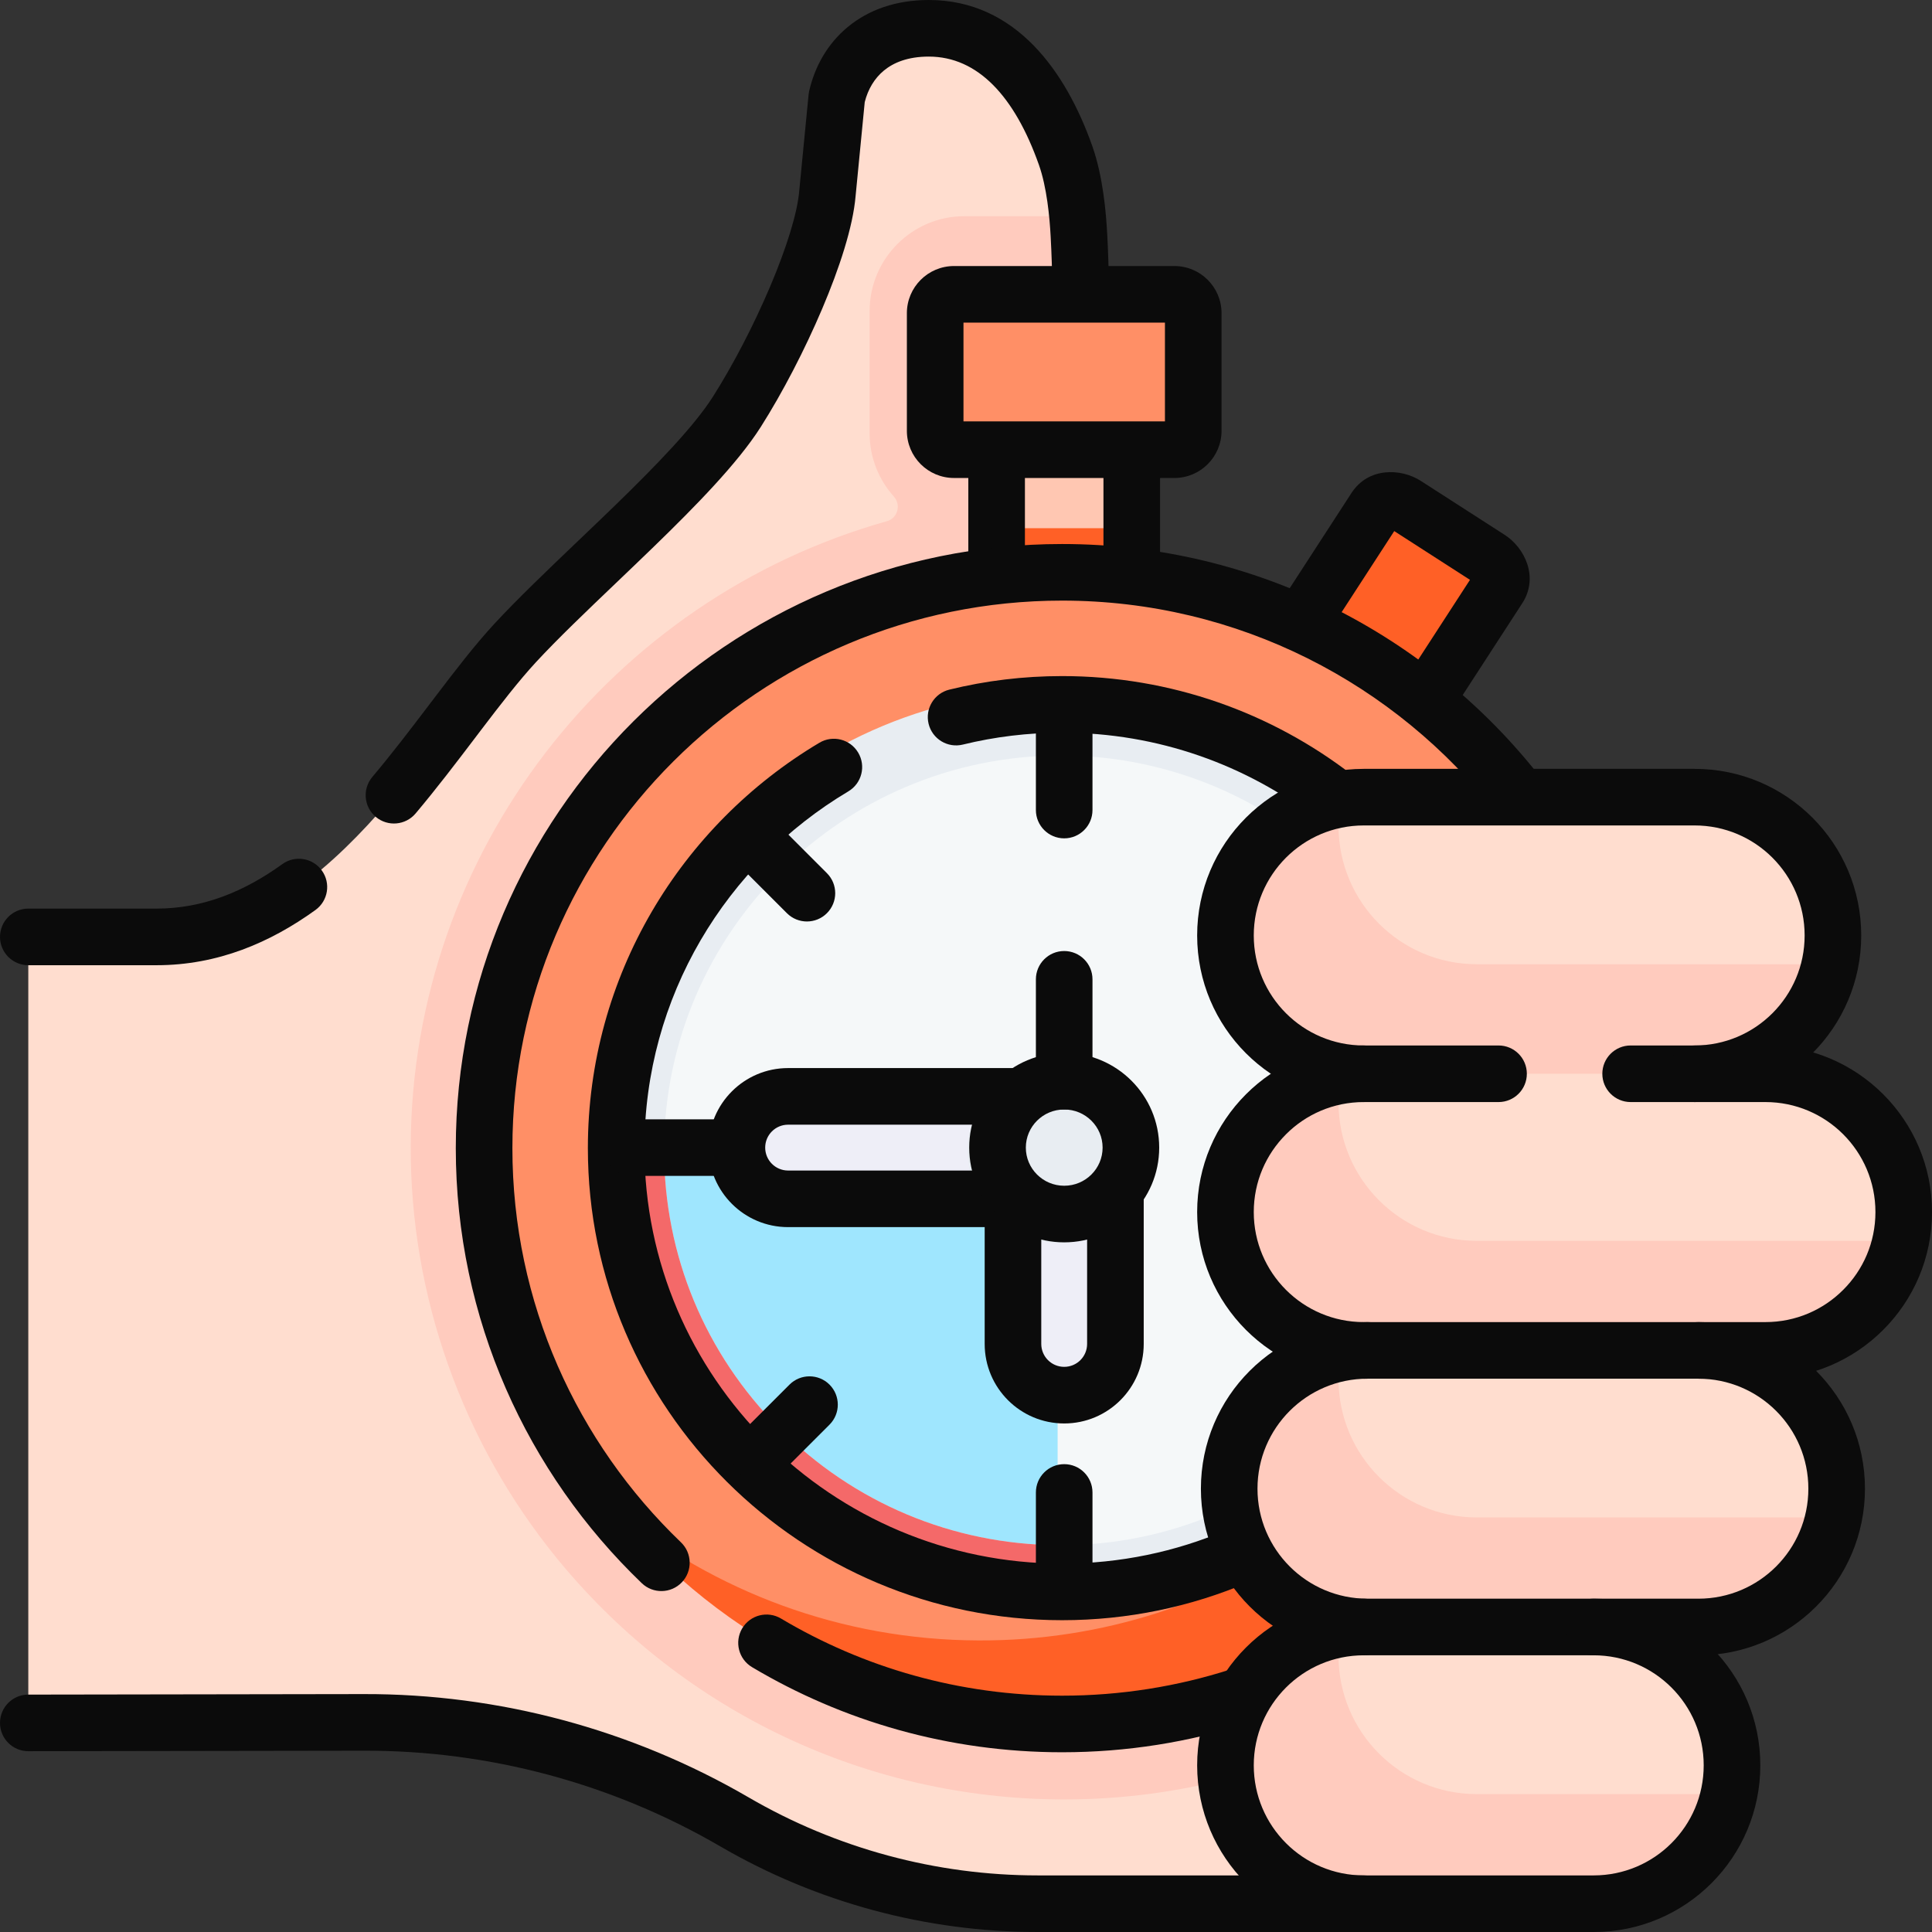
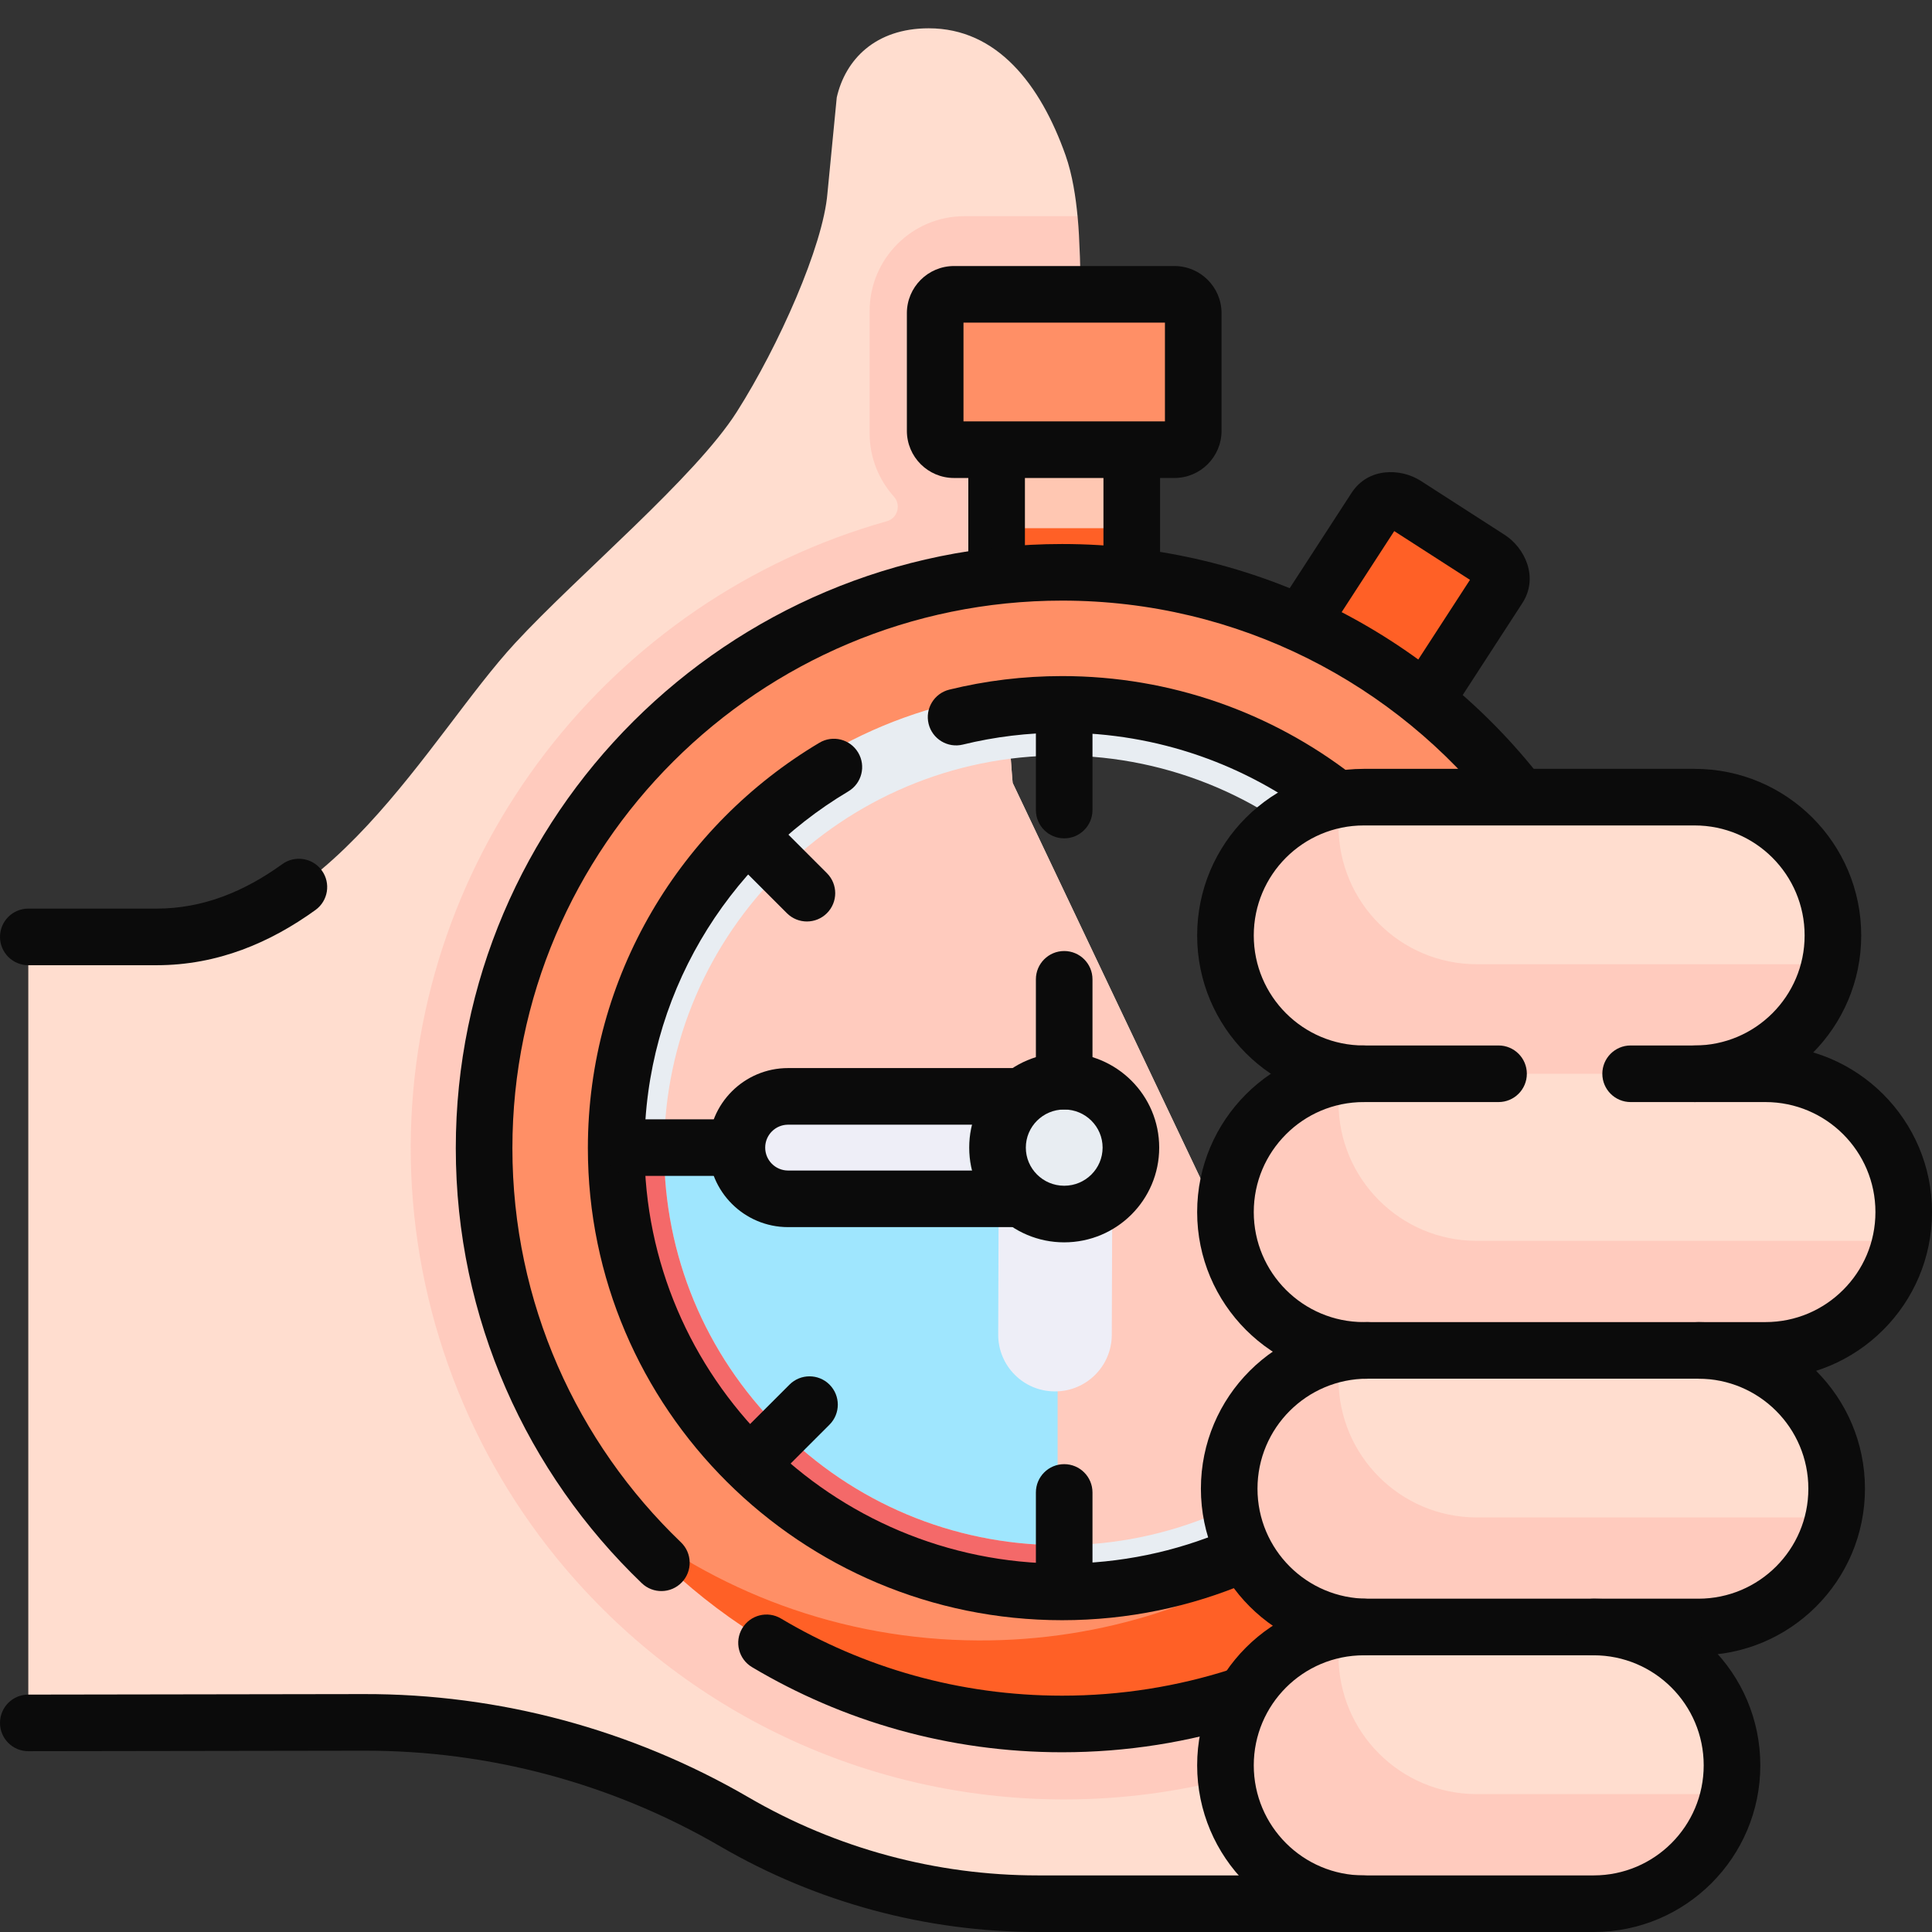
<svg xmlns="http://www.w3.org/2000/svg" width="96" height="96" viewBox="0 0 96 96" fill="none">
  <rect x="0" y="0" width="96" height="96" fill="#333333" stroke="none" />
  <g id="stopwatch 1" clip-path="url(#clip0_1588_24565)">
    <g id="Group">
      <g id="Group_2">
        <path id="Vector" d="M67.765 94.594H51.564C46.27 94.594 41.072 93.191 36.497 90.53C30.901 87.274 24.54 85.567 18.066 85.584L2.345 85.609C1.827 85.609 1.406 85.189 1.406 84.671V47.493C1.406 46.975 1.826 46.555 2.344 46.555H7.78C16.289 46.555 21.31 36.59 25.6 31.951C28.727 28.568 34.539 23.729 36.614 20.461C38.69 17.194 40.901 12.221 41.115 9.605L41.578 4.841C42.004 2.972 43.483 1.406 46.15 1.406C49.536 1.406 51.697 4.184 52.948 7.719C53.288 8.68 53.456 9.816 53.543 10.742C53.543 10.742 52.481 11.77 52.495 12.04C52.811 18.003 53.427 21.762 50.886 28.435C49.612 31.778 50.318 38.9 50.318 38.9L69.396 79.081L67.765 94.594Z" fill="#FFDDCF" />
        <path id="Vector_2" d="M69.397 79.08L68.746 85.273C64.049 87.907 58.636 89.413 52.883 89.413C52.882 89.413 52.754 89.413 52.754 89.413C43.079 89.374 34.015 85.086 27.841 77.638L27.832 77.629L27.665 77.424C22.955 71.644 20.378 64.363 20.409 56.923C20.465 42.349 30.349 29.758 44.068 25.899C44.605 25.748 44.787 25.089 44.415 24.673C43.666 23.837 43.211 22.735 43.211 21.529V15.459C43.211 12.854 45.322 10.742 47.928 10.742H53.544C53.578 11.091 53.598 11.411 53.613 11.681C53.928 17.646 53.427 21.763 50.887 28.434C49.614 31.777 50.319 38.901 50.319 38.901L69.397 79.08Z" fill="#FFCBBE" />
        <g id="Group_3">
          <path id="Vector_3" d="M70.191 35.757L74.461 29.21C74.753 28.759 74.55 28.11 74.008 27.761L69.837 25.077C69.298 24.73 68.627 24.812 68.336 25.26L64.209 31.522L70.191 35.757Z" fill="#FF6026" />
          <path id="Vector_4" d="M56.516 32.617H49.246V26.246L50.029 24.375L49.246 19.181H56.516L55.91 24.358L56.516 26.246V32.617Z" fill="#FF6026" />
          <path id="Vector_5" d="M56.514 19.181H49.244V26.246H56.514V19.181Z" fill="#FFC7B2" />
          <path id="Vector_6" d="M57.832 22.496H47.928C47.394 22.496 46.961 22.062 46.961 21.528V15.46C46.961 14.925 47.394 14.492 47.928 14.492H57.832C58.366 14.492 58.799 14.925 58.799 15.46V21.528C58.799 22.062 58.366 22.496 57.832 22.496Z" fill="#FF8F66" />
-           <path id="Vector_7" d="M77.091 57.251C77.139 43.838 66.263 32.926 52.799 32.878C39.334 32.829 28.38 43.663 28.332 57.075C28.283 70.487 39.159 81.4 52.624 81.448C66.088 81.496 77.043 70.663 77.091 57.251Z" fill="#F5F8F9" />
          <path id="Vector_8" d="M28.33 57.162H52.553V81.447C39.17 81.36 28.328 70.488 28.33 57.162Z" fill="#9FE6FE" />
          <path id="Vector_9" d="M52.615 81.447C66.057 81.499 77.038 70.647 77.089 57.255C77.141 43.865 66.246 32.928 52.804 32.877C39.36 32.824 28.382 43.676 28.33 57.067C28.277 70.457 39.172 81.394 52.615 81.447ZM52.707 37.541H52.785C63.653 37.583 72.461 46.419 72.419 57.236C72.377 68.013 63.537 76.781 52.712 76.781H52.632C47.376 76.762 42.434 74.697 38.722 70.969C35.012 67.244 32.979 62.313 33 57.086C33.042 46.309 41.883 37.541 52.707 37.541Z" fill="#E8EDF2" />
          <path id="Vector_10" d="M28.33 57.162H33C32.998 62.361 35.029 67.263 38.722 70.969C42.416 74.678 47.327 76.741 52.553 76.779V81.447C39.17 81.36 28.328 70.488 28.33 57.162Z" fill="#F46969" />
          <g id="Group_4">
            <path id="Vector_11" d="M49.6 66.31L49.634 56.232C49.64 54.676 50.906 53.42 52.462 53.426H52.473C54.028 53.432 55.285 54.698 55.279 56.253L55.244 66.332C55.238 67.888 53.972 69.144 52.416 69.138H52.406C50.85 69.132 49.594 67.866 49.6 66.31Z" fill="#EEEEF7" />
            <path id="Vector_12" d="M39.658 54.422L52.17 54.479C53.726 54.485 54.982 55.751 54.976 57.307V57.317C54.97 58.873 53.704 60.129 52.148 60.123L39.636 60.066C38.08 60.06 36.824 58.794 36.83 57.238V57.228C36.836 55.672 38.102 54.416 39.658 54.422Z" fill="#EEEEF7" />
          </g>
          <path id="Vector_13" d="M57.335 57.18C57.344 54.636 55.282 52.566 52.728 52.556C50.175 52.546 48.096 54.6 48.086 57.144C48.076 59.688 50.139 61.758 52.693 61.768C55.246 61.778 57.325 59.724 57.335 57.18Z" fill="#E8EDF2" />
          <path id="Vector_14" d="M77.108 42.727C77.285 42.671 77.457 42.609 77.628 42.542C75.897 39.623 73.66 37.035 71.037 34.898C66.115 30.885 59.832 28.466 52.99 28.438C37.152 28.378 24.218 41.164 24.158 56.938C24.13 63.797 26.54 70.106 30.573 75.056C36.487 80.533 44.039 84.302 52.992 84.337C68.83 84.399 80.774 72.827 80.834 57.051C80.855 51.733 79.467 46.943 77.108 42.727ZM52.619 80.019C39.968 79.969 29.714 69.677 29.763 57.073C29.812 44.469 40.145 34.256 52.797 34.307C65.45 34.354 75.704 44.649 75.653 57.251C75.605 69.855 65.272 80.068 52.619 80.019Z" fill="#FF8F66" />
          <path id="Vector_15" d="M77.627 42.541C77.006 42.786 76.342 42.958 75.697 43.053C76.844 46.158 77.466 49.514 77.452 53.013C77.426 59.842 74.987 66.111 70.942 71.02C69.377 73.061 67.473 74.833 65.316 76.248C65.313 76.25 65.309 76.253 65.307 76.255C60.591 79.587 54.827 81.538 48.617 81.513C41.778 81.487 35.495 79.067 30.572 75.056C35.819 81.494 43.814 85.627 52.767 85.663C68.606 85.724 81.541 72.939 81.602 57.163C81.623 51.831 80.17 46.829 77.627 42.541Z" fill="#FF6026" />
        </g>
        <g id="Group_5">
          <g id="Group_6">
            <path id="Vector_16" d="M67.763 53.355L76.701 52.063L84.204 53.355H87.638C91.433 53.355 94.51 56.432 94.51 60.227C94.51 60.702 94.458 61.165 94.366 61.612C92.29 64.414 90.674 66.055 87.354 66.055L68.972 66.231C65.177 66.231 61.56 64.023 61.56 60.227C61.56 56.815 63.677 54.855 66.639 53.446C67.004 53.386 67.38 53.355 67.763 53.355Z" fill="#FFDDCF" />
          </g>
          <g id="Group_7">
            <path id="Vector_17" d="M94.367 61.657C94.086 62.98 93.421 64.163 92.497 65.086C91.254 66.331 89.536 67.1 87.639 67.1H84.204L75.653 69.639L67.764 67.1C63.969 67.1 60.893 64.023 60.893 60.228C60.893 58.328 61.661 56.611 62.906 55.368C63.898 54.374 65.192 53.684 66.639 53.446C66.555 53.879 66.51 54.325 66.51 54.783C66.51 58.58 69.587 61.657 73.382 61.657H94.367Z" fill="#FFCBBE" />
          </g>
        </g>
        <g id="Group_8">
          <g id="Group_9">
            <path id="Vector_18" d="M67.763 39.61H84.204C87.999 39.61 91.076 42.687 91.076 46.483C91.076 46.957 91.023 47.42 90.932 47.868C88.856 50.669 87.24 52.31 83.919 52.31L68.972 52.486C65.177 52.486 61.56 50.278 61.56 46.483C61.56 43.07 63.677 41.11 66.639 39.701C67.005 39.641 67.38 39.61 67.763 39.61Z" fill="#FFDDCF" />
          </g>
          <g id="Group_10">
            <path id="Vector_19" d="M90.933 47.912C90.651 49.236 89.987 50.419 89.063 51.341C87.82 52.586 86.102 53.355 84.204 53.355H67.764C63.969 53.355 60.893 50.278 60.893 46.483C60.893 44.584 61.661 42.866 62.906 41.623C63.898 40.629 65.192 39.939 66.639 39.701C66.555 40.134 66.51 40.581 66.51 41.038C66.51 44.835 69.587 47.912 73.382 47.912H90.933Z" fill="#FFCBBE" />
          </g>
        </g>
        <g id="Group_11">
          <g id="Group_12">
            <path id="Vector_20" d="M67.763 80.847L73.404 79.539L79.189 80.847C82.984 80.847 86.061 83.923 86.061 87.719C86.061 88.193 86.009 88.657 85.917 89.104C83.841 91.905 82.225 93.546 78.905 93.546L68.972 93.723C65.177 93.723 61.56 91.514 61.56 87.719C61.56 84.306 63.677 82.347 66.639 80.938C67.004 80.877 67.38 80.847 67.763 80.847Z" fill="#FFDDCF" />
          </g>
          <g id="Group_13">
            <path id="Vector_21" d="M85.918 89.148C85.637 90.472 84.972 91.655 84.048 92.578C82.805 93.823 81.088 94.591 79.19 94.591H67.764C63.969 94.591 60.893 91.514 60.893 87.719C60.893 85.82 61.661 84.103 62.906 82.859C63.898 81.866 65.192 81.176 66.639 80.938C66.555 81.371 66.51 81.817 66.51 82.275C66.51 86.071 69.587 89.148 73.382 89.148H85.918Z" fill="#FFCBBE" />
          </g>
        </g>
        <g id="Group_14">
          <g id="Group_15">
            <path id="Vector_22" d="M67.763 67.1H84.204C87.999 67.1 91.076 70.177 91.076 73.972C91.076 74.446 91.023 74.91 90.932 75.357C88.856 78.158 87.24 79.799 83.919 79.799L68.972 79.976C65.177 79.976 61.56 77.767 61.56 73.972C61.56 70.559 63.677 68.6 66.639 67.191C67.005 67.13 67.38 67.1 67.763 67.1Z" fill="#FFDDCF" />
          </g>
          <g id="Group_16">
            <path id="Vector_23" d="M90.933 75.401C90.651 76.725 89.987 77.908 89.063 78.831C87.82 80.076 86.102 80.844 84.204 80.844H67.764C63.969 80.844 60.893 77.768 60.893 73.973C60.893 72.073 61.661 70.356 62.906 69.113C63.898 68.119 65.192 67.429 66.639 67.191C66.555 67.624 66.51 68.07 66.51 68.528C66.51 72.325 69.587 75.401 73.382 75.401H90.933Z" fill="#FFCBBE" />
          </g>
        </g>
      </g>
      <g id="Group_17">
-         <path id="Vector (Stroke)" fill-rule="evenodd" clip-rule="evenodd" d="M42.968 5.074L42.515 9.731C42.386 11.274 41.705 13.338 40.856 15.338C39.99 17.381 38.884 19.51 37.802 21.215L37.801 21.216C36.66 23.012 34.563 25.151 32.48 27.172C31.855 27.778 31.228 28.377 30.616 28.962C29.123 30.388 27.716 31.731 26.631 32.904C25.78 33.826 24.882 34.987 23.881 36.303C23.787 36.428 23.692 36.553 23.596 36.679C22.687 37.875 21.706 39.167 20.652 40.419C20.152 41.013 19.265 41.09 18.671 40.59C18.077 40.09 18 39.203 18.5 38.608C19.506 37.413 20.445 36.177 21.359 34.974C21.454 34.849 21.548 34.725 21.643 34.601C22.632 33.3 23.608 32.032 24.566 30.995L24.566 30.995C25.714 29.754 27.224 28.312 28.746 26.858C29.343 26.288 29.942 25.716 30.522 25.153C32.645 23.093 34.493 21.178 35.427 19.708C36.419 18.146 37.455 16.155 38.267 14.24C39.095 12.288 39.625 10.563 39.713 9.491C39.713 9.484 39.714 9.477 39.715 9.47L40.178 4.705C40.184 4.646 40.193 4.587 40.206 4.529C40.478 3.335 41.099 2.188 42.127 1.339C43.165 0.482 44.529 0 46.151 0C50.485 0 52.976 3.584 54.273 7.25M42.968 5.074C43.129 4.433 43.453 3.892 43.919 3.507C44.395 3.114 45.104 2.812 46.151 2.812C48.585 2.812 50.418 4.786 51.622 8.188L51.622 8.189C52.018 9.307 52.155 10.786 52.207 11.756C52.253 12.62 52.28 13.441 52.288 14.233C52.295 15.009 52.93 15.633 53.707 15.626C54.483 15.619 55.107 14.984 55.1 14.207C55.092 13.368 55.063 12.505 55.016 11.607L55.015 11.606C54.962 10.611 54.815 8.78 54.273 7.25" fill="#0B0B0B" />
        <path id="Vector (Stroke)_2" fill-rule="evenodd" clip-rule="evenodd" d="M15.992 43.255C16.447 43.885 16.304 44.764 15.674 45.218C13.434 46.834 10.823 47.961 7.779 47.961H1.406C0.63 47.961 0 47.331 0 46.554C0 45.778 0.63 45.148 1.406 45.148H7.779C10.083 45.148 12.13 44.306 14.029 42.937C14.659 42.483 15.538 42.625 15.992 43.255Z" fill="#0B0B0B" />
        <path id="Vector (Stroke)_3" fill-rule="evenodd" clip-rule="evenodd" d="M56.236 21.34C57.013 21.34 57.643 21.969 57.643 22.746V28.134C57.643 28.91 57.013 29.54 56.236 29.54C55.46 29.54 54.83 28.91 54.83 28.134V22.746C54.83 21.969 55.46 21.34 56.236 21.34Z" fill="#0B0B0B" />
        <path id="Vector (Stroke)_4" fill-rule="evenodd" clip-rule="evenodd" d="M49.522 21.34C50.298 21.34 50.928 21.969 50.928 22.746V28.134C50.928 28.91 50.298 29.54 49.522 29.54C48.745 29.54 48.115 28.91 48.115 28.134V22.746C48.115 21.969 48.745 21.34 49.522 21.34Z" fill="#0B0B0B" />
        <path id="Vector (Stroke)_5" fill-rule="evenodd" clip-rule="evenodd" d="M36.88 80.912C37.277 80.245 38.14 80.026 38.807 80.424C42.896 82.857 47.673 84.257 52.775 84.257C55.694 84.257 58.508 83.798 61.147 82.952C61.886 82.714 62.678 83.121 62.915 83.861C63.153 84.6 62.745 85.392 62.006 85.629C59.094 86.564 55.99 87.069 52.775 87.069C47.152 87.069 41.879 85.525 37.369 82.84C36.701 82.443 36.483 81.58 36.88 80.912Z" fill="#0B0B0B" />
        <path id="Vector (Stroke)_6" fill-rule="evenodd" clip-rule="evenodd" d="M52.776 29.844C37.709 29.844 25.461 42.056 25.461 57.051C25.461 64.733 28.672 71.683 33.837 76.638C34.398 77.176 34.416 78.066 33.878 78.627C33.34 79.187 32.45 79.206 31.89 78.668C26.198 73.206 22.648 65.534 22.648 57.051C22.648 40.493 36.166 27.032 52.776 27.032C62.446 27.032 71.066 31.597 76.58 38.67C77.058 39.282 76.948 40.166 76.336 40.643C75.723 41.121 74.839 41.011 74.362 40.399C69.357 33.98 61.541 29.844 52.776 29.844Z" fill="#0B0B0B" />
        <path id="Vector (Stroke)_7" fill-rule="evenodd" clip-rule="evenodd" d="M42.642 37.396C43.04 38.063 42.821 38.926 42.153 39.323C36.084 42.935 32.023 49.534 32.023 57.051C32.023 68.427 41.327 77.694 52.776 77.694C55.665 77.694 58.416 77.104 60.916 76.04C61.63 75.736 62.456 76.069 62.761 76.784C63.065 77.498 62.732 78.324 62.017 78.628C59.177 79.837 56.052 80.507 52.776 80.507C39.786 80.507 29.211 69.993 29.211 57.051C29.211 48.495 33.835 41.001 40.715 36.907C41.382 36.509 42.245 36.728 42.642 37.396Z" fill="#0B0B0B" />
        <path id="Vector (Stroke)_8" fill-rule="evenodd" clip-rule="evenodd" d="M52.775 36.407C51.073 36.407 49.423 36.611 47.843 36.998C47.089 37.183 46.327 36.722 46.142 35.968C45.957 35.213 46.419 34.452 47.173 34.267C48.972 33.825 50.847 33.594 52.775 33.594C58.193 33.594 63.193 35.425 67.177 38.496C67.792 38.97 67.906 39.853 67.432 40.468C66.958 41.083 66.075 41.197 65.46 40.723C61.95 38.018 57.55 36.407 52.775 36.407Z" fill="#0B0B0B" />
        <path id="Vector (Stroke)_9" fill-rule="evenodd" clip-rule="evenodd" d="M45.062 15.562C45.062 14.268 46.112 13.219 47.406 13.219H58.354C59.648 13.219 60.698 14.268 60.698 15.562V21.407C60.698 22.702 59.648 23.751 58.354 23.751H47.406C46.112 23.751 45.062 22.702 45.062 21.407V15.562ZM47.875 16.031V20.939H57.885V16.031H47.875Z" fill="#0B0B0B" />
        <path id="Vector (Stroke)_10" fill-rule="evenodd" clip-rule="evenodd" d="M67.156 24.494C67.992 23.206 69.617 23.263 70.597 23.894L74.769 26.578C74.769 26.578 74.769 26.578 74.769 26.578C75.754 27.212 76.482 28.678 75.64 29.976L72.098 35.434C71.675 36.086 70.804 36.272 70.153 35.849C69.501 35.426 69.316 34.555 69.739 33.904L73.042 28.812L69.279 26.39L65.969 31.491C65.546 32.142 64.675 32.328 64.024 31.905C63.372 31.482 63.187 30.611 63.609 29.96L67.156 24.494ZM73.28 28.445C73.28 28.445 73.281 28.445 73.281 28.445L73.28 28.445Z" fill="#0B0B0B" />
-         <path id="Vector (Stroke)_11" fill-rule="evenodd" clip-rule="evenodd" d="M50.334 57.985C51.111 57.985 51.74 58.614 51.74 59.391V66.779C51.74 67.408 52.25 67.918 52.879 67.918C53.508 67.918 54.018 67.408 54.018 66.779V59.391C54.018 58.614 54.648 57.985 55.425 57.985C56.201 57.985 56.831 58.614 56.831 59.391V66.779C56.831 68.961 55.062 70.731 52.879 70.731C50.697 70.731 48.928 68.962 48.928 66.779V59.391C48.928 58.614 49.557 57.985 50.334 57.985Z" fill="#0B0B0B" />
        <path id="Vector (Stroke)_12" fill-rule="evenodd" clip-rule="evenodd" d="M35.209 57.024C35.209 54.842 36.978 53.072 39.16 53.072H50.553C51.33 53.072 51.96 53.702 51.96 54.479C51.96 55.255 51.33 55.885 50.553 55.885H39.16C38.531 55.885 38.022 56.395 38.022 57.024C38.022 57.653 38.532 58.163 39.16 58.163H50.359C51.136 58.163 51.765 58.793 51.765 59.569C51.765 60.346 51.136 60.975 50.359 60.975H39.16C36.978 60.975 35.209 59.206 35.209 57.024Z" fill="#0B0B0B" />
        <path id="Vector (Stroke)_13" fill-rule="evenodd" clip-rule="evenodd" d="M52.88 55.13C51.822 55.13 50.973 55.983 50.973 57.024C50.973 58.065 51.822 58.919 52.88 58.919C53.939 58.919 54.788 58.065 54.788 57.024C54.788 55.983 53.939 55.13 52.88 55.13ZM48.16 57.024C48.16 54.419 50.279 52.317 52.88 52.317C55.482 52.317 57.6 54.419 57.6 57.024C57.6 59.629 55.482 61.731 52.88 61.731C50.279 61.731 48.16 59.629 48.16 57.024Z" fill="#0B0B0B" />
        <path id="Vector (Stroke)_14" fill-rule="evenodd" clip-rule="evenodd" d="M52.879 34.157C53.656 34.157 54.285 34.786 54.285 35.563V40.251C54.285 41.027 53.656 41.657 52.879 41.657C52.102 41.657 51.473 41.027 51.473 40.251V35.563C51.473 34.786 52.102 34.157 52.879 34.157Z" fill="#0B0B0B" />
        <path id="Vector (Stroke)_15" fill-rule="evenodd" clip-rule="evenodd" d="M52.879 47.256C53.656 47.256 54.285 47.886 54.285 48.662V53.723C54.285 54.5 53.656 55.13 52.879 55.13C52.102 55.13 51.473 54.5 51.473 53.723V48.662C51.473 47.886 52.102 47.256 52.879 47.256Z" fill="#0B0B0B" />
        <path id="Vector (Stroke)_16" fill-rule="evenodd" clip-rule="evenodd" d="M52.879 72.753C53.656 72.753 54.285 73.383 54.285 74.16V78.66C54.285 79.436 53.656 80.066 52.879 80.066C52.102 80.066 51.473 79.436 51.473 78.66V74.16C51.473 73.383 52.102 72.753 52.879 72.753Z" fill="#0B0B0B" />
        <path id="Vector (Stroke)_17" fill-rule="evenodd" clip-rule="evenodd" d="M36.633 40.919C37.182 40.37 38.072 40.37 38.621 40.919L41.089 43.387C41.639 43.936 41.639 44.827 41.089 45.376C40.54 45.925 39.65 45.925 39.101 45.376L36.633 42.908C36.083 42.359 36.083 41.468 36.633 40.919Z" fill="#0B0B0B" />
        <path id="Vector (Stroke)_18" fill-rule="evenodd" clip-rule="evenodd" d="M30 57.024C30 56.247 30.63 55.618 31.406 55.618H36.264C37.04 55.618 37.67 56.247 37.67 57.024C37.67 57.801 37.04 58.43 36.264 58.43H31.406C30.63 58.43 30 57.801 30 57.024Z" fill="#0B0B0B" />
        <path id="Vector (Stroke)_19" fill-rule="evenodd" clip-rule="evenodd" d="M41.218 68.801C41.767 69.351 41.767 70.241 41.218 70.79L38.75 73.258C38.201 73.807 37.311 73.807 36.761 73.258C36.212 72.709 36.212 71.819 36.761 71.269L39.23 68.801C39.779 68.252 40.669 68.252 41.218 68.801Z" fill="#0B0B0B" />
        <g id="Group_18">
          <path id="Vector (Stroke)_20" fill-rule="evenodd" clip-rule="evenodd" d="M67.95 68.506C64.931 68.506 62.484 70.953 62.484 73.972C62.484 76.991 64.931 79.438 67.95 79.438H84.39C87.409 79.438 89.856 76.991 89.856 73.972C89.856 70.953 87.409 68.506 84.39 68.506H67.95ZM59.672 73.972C59.672 69.4 63.378 65.694 67.95 65.694H84.39C88.963 65.694 92.669 69.4 92.669 73.972C92.669 78.544 88.963 82.251 84.39 82.251H67.95C63.378 82.251 59.672 78.544 59.672 73.972Z" fill="#0B0B0B" />
        </g>
        <g id="Group_19">
          <path id="Vector (Stroke)_21" fill-rule="evenodd" clip-rule="evenodd" d="M79.619 53.355C79.619 52.578 80.249 51.949 81.025 51.949H87.723C92.294 51.949 96.001 55.655 96.001 60.227C96.001 62.514 95.074 64.585 93.575 66.081C92.079 67.579 90.008 68.507 87.723 68.507H84.393C83.616 68.507 82.987 67.877 82.987 67.101C82.987 66.324 83.616 65.694 84.393 65.694H87.723C89.233 65.694 90.596 65.085 91.586 64.093L91.587 64.092C92.579 63.102 93.189 61.739 93.189 60.227C93.189 57.209 90.741 54.761 87.723 54.761H81.025C80.249 54.761 79.619 54.132 79.619 53.355Z" fill="#0B0B0B" />
          <path id="Vector (Stroke)_22" fill-rule="evenodd" clip-rule="evenodd" d="M61.912 54.374C63.408 52.876 65.48 51.949 67.764 51.949H74.462C75.239 51.949 75.868 52.578 75.868 53.355C75.868 54.132 75.239 54.761 74.462 54.761H67.764C66.255 54.761 64.891 55.371 63.901 56.362L63.9 56.364C62.909 57.354 62.299 58.717 62.299 60.227C62.299 63.247 64.746 65.694 67.764 65.694H67.952C68.729 65.694 69.358 66.324 69.358 67.101C69.358 67.877 68.729 68.507 67.952 68.507H67.764C63.193 68.507 59.486 64.8 59.486 60.227C59.486 57.942 60.414 55.871 61.912 54.374Z" fill="#0B0B0B" />
        </g>
        <g id="Group_20">
          <path id="Vector (Stroke)_23" fill-rule="evenodd" clip-rule="evenodd" d="M67.765 41.016C64.746 41.016 62.299 43.464 62.299 46.483C62.299 49.502 64.746 51.949 67.765 51.949C68.541 51.949 69.171 52.578 69.171 53.355C69.171 54.132 68.541 54.761 67.765 54.761C63.193 54.761 59.486 51.055 59.486 46.483C59.486 41.91 63.193 38.204 67.765 38.204H84.205C88.777 38.204 92.483 41.91 92.483 46.483C92.483 51.055 88.777 54.761 84.205 54.761C83.428 54.761 82.799 54.132 82.799 53.355C82.799 52.578 83.428 51.949 84.205 51.949C87.224 51.949 89.671 49.502 89.671 46.483C89.671 43.464 87.224 41.016 84.205 41.016H67.765Z" fill="#0B0B0B" />
        </g>
        <path id="Vector (Stroke)_24" fill-rule="evenodd" clip-rule="evenodd" d="M18.063 84.178C24.786 84.16 31.393 85.933 37.204 89.314C41.564 91.851 46.519 93.188 51.563 93.188H67.766C68.543 93.188 69.172 93.817 69.172 94.594C69.172 95.37 68.543 96 67.766 96H51.563C46.022 96 40.579 94.532 35.789 91.745C30.41 88.615 24.294 86.974 18.07 86.991L1.408 87.016C0.632 87.017 0.001 86.389 1.68268e-06 85.612C-0.001 84.835 0.627 84.205 1.404 84.204L18.062 84.178C18.063 84.178 18.063 84.178 18.063 84.178Z" fill="#0B0B0B" />
        <path id="Vector (Stroke)_25" fill-rule="evenodd" clip-rule="evenodd" d="M67.767 82.251C64.747 82.251 62.299 84.699 62.299 87.719C62.299 90.739 64.747 93.188 67.767 93.188H79.192C82.21 93.185 84.656 90.738 84.656 87.719C84.656 84.699 82.208 82.251 79.188 82.251C78.411 82.251 77.782 81.621 77.782 80.844C77.782 80.068 78.411 79.438 79.188 79.438C83.761 79.438 87.469 83.146 87.469 87.719C87.469 92.29 83.765 95.997 79.194 96H67.767C63.194 96 59.486 92.293 59.486 87.719C59.486 83.146 63.194 79.438 67.767 79.438C68.543 79.438 69.173 80.068 69.173 80.844C69.173 81.621 68.543 82.251 67.767 82.251Z" fill="#0B0B0B" />
      </g>
    </g>
  </g>
  <defs>
    <clipPath id="clip0_1588_24565">
      <rect width="96" height="96" fill="white" />
    </clipPath>
  </defs>
</svg>